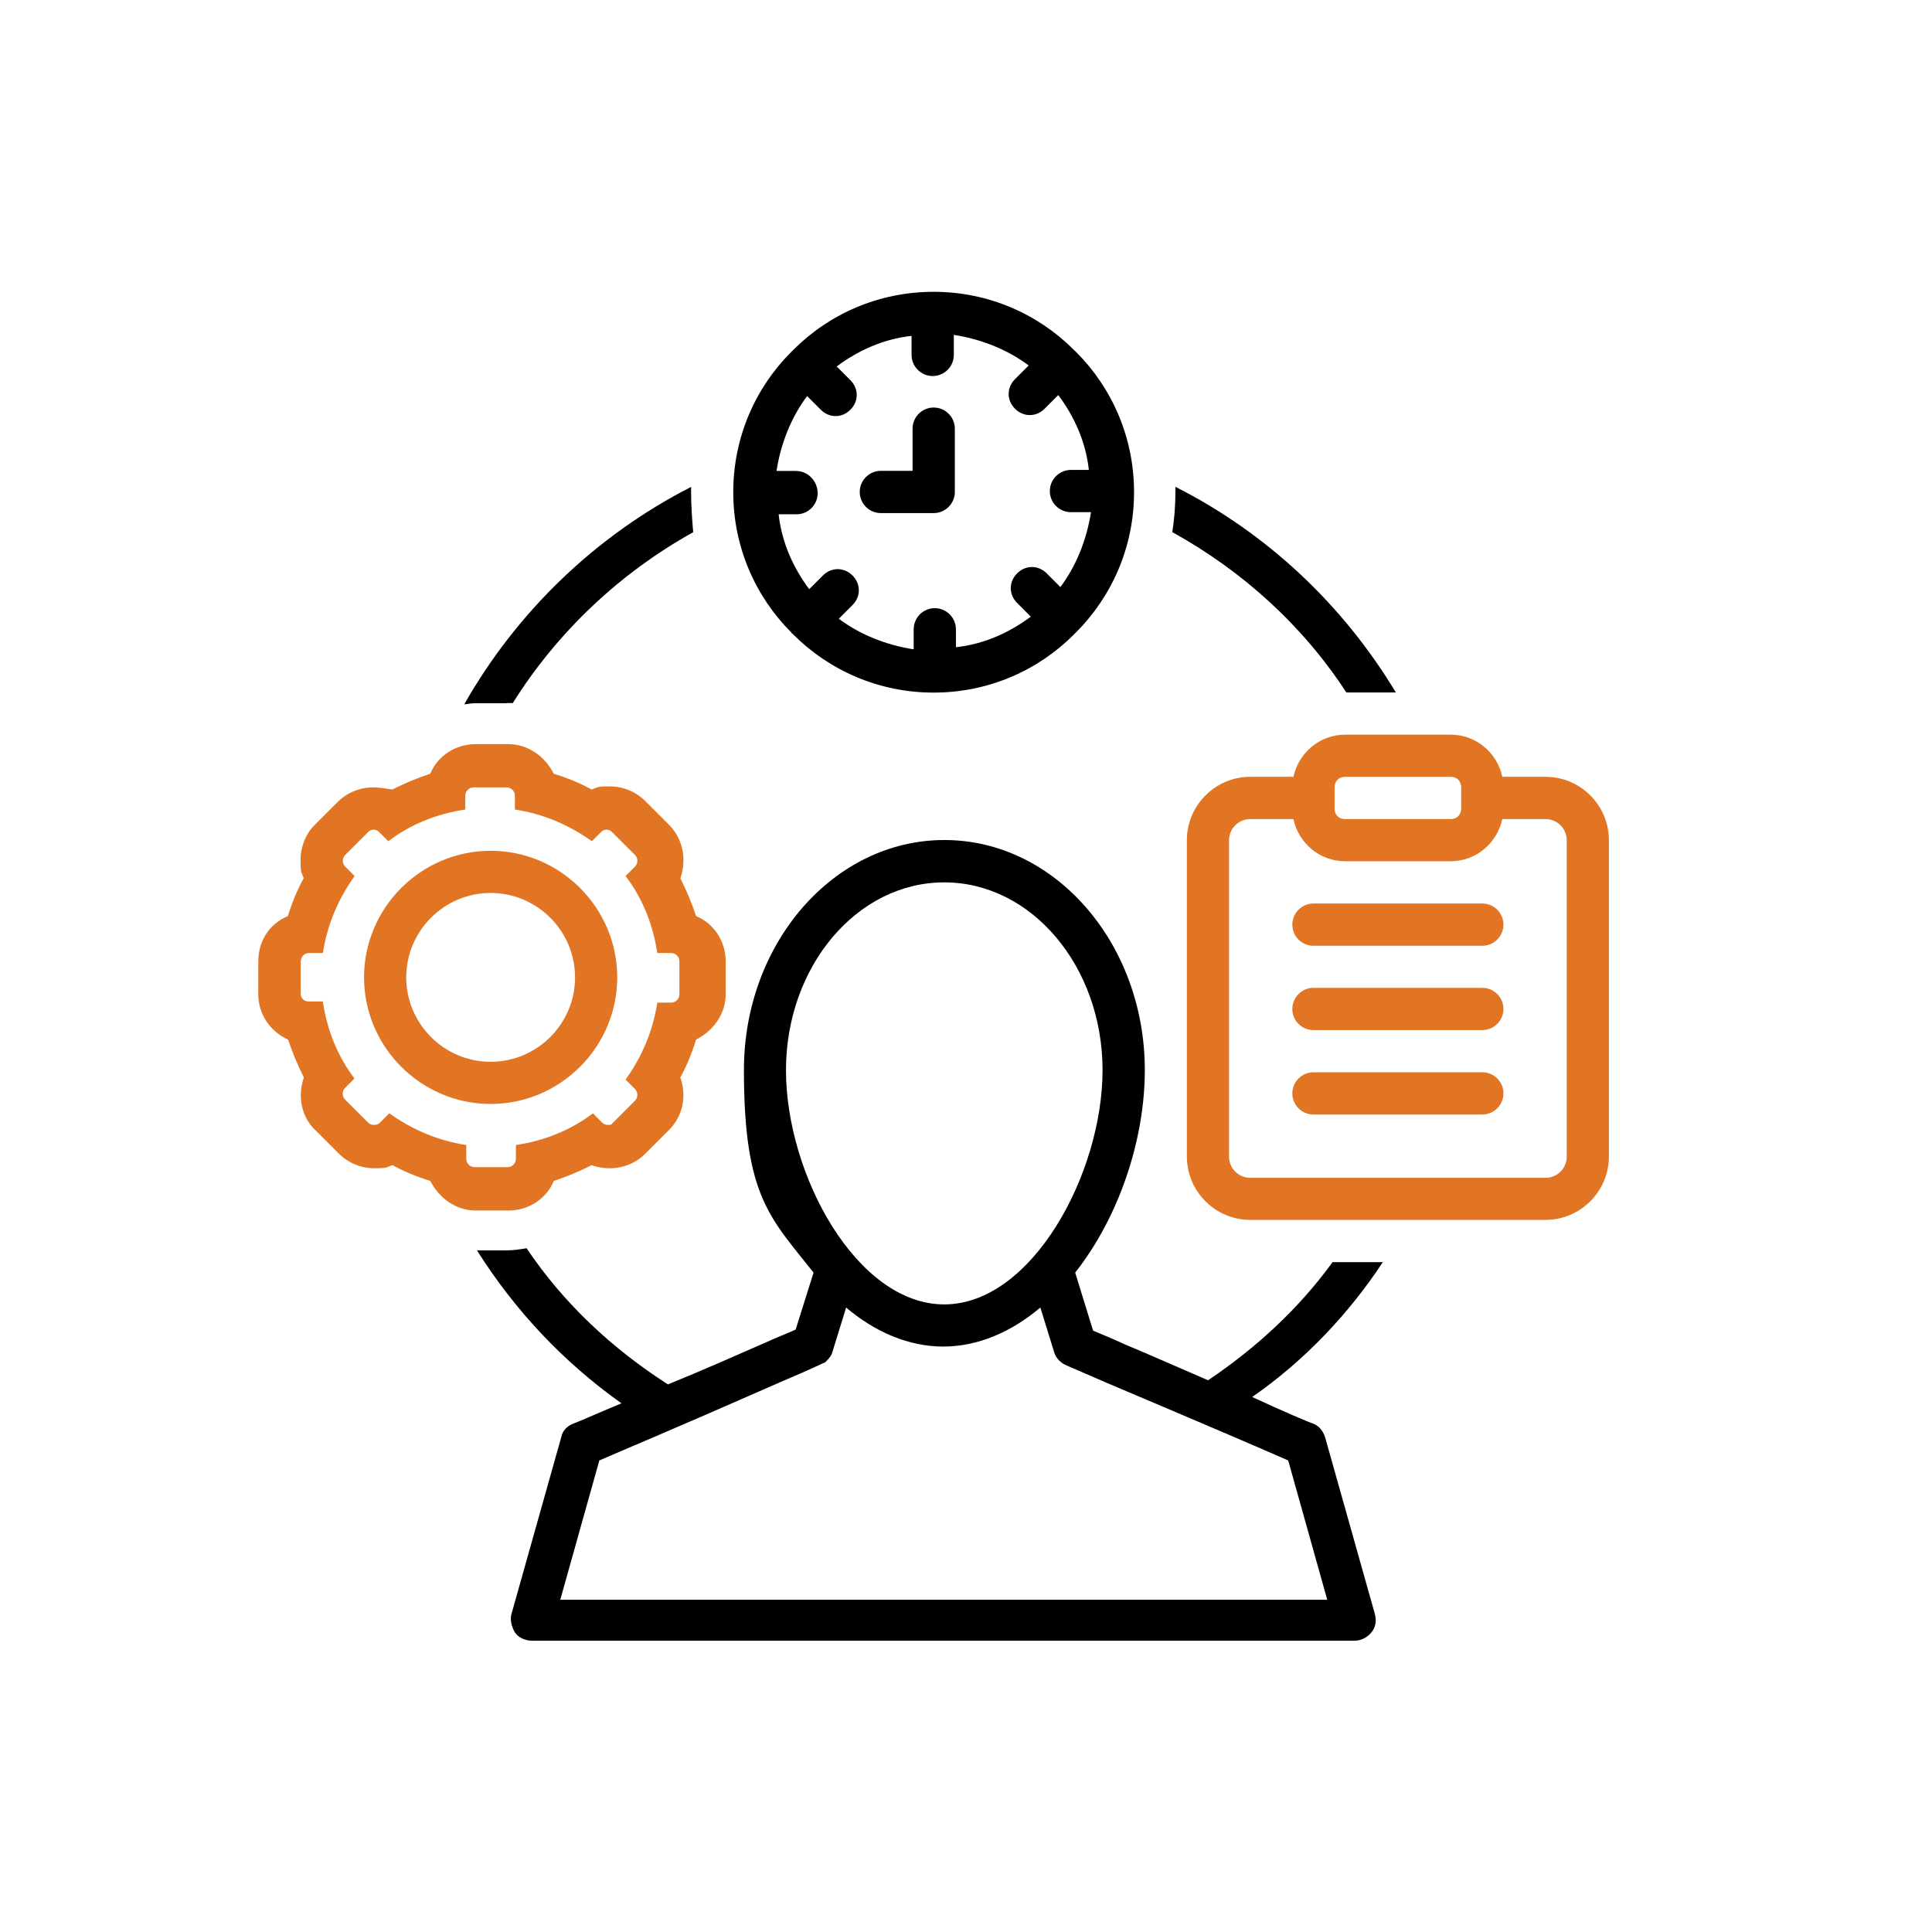
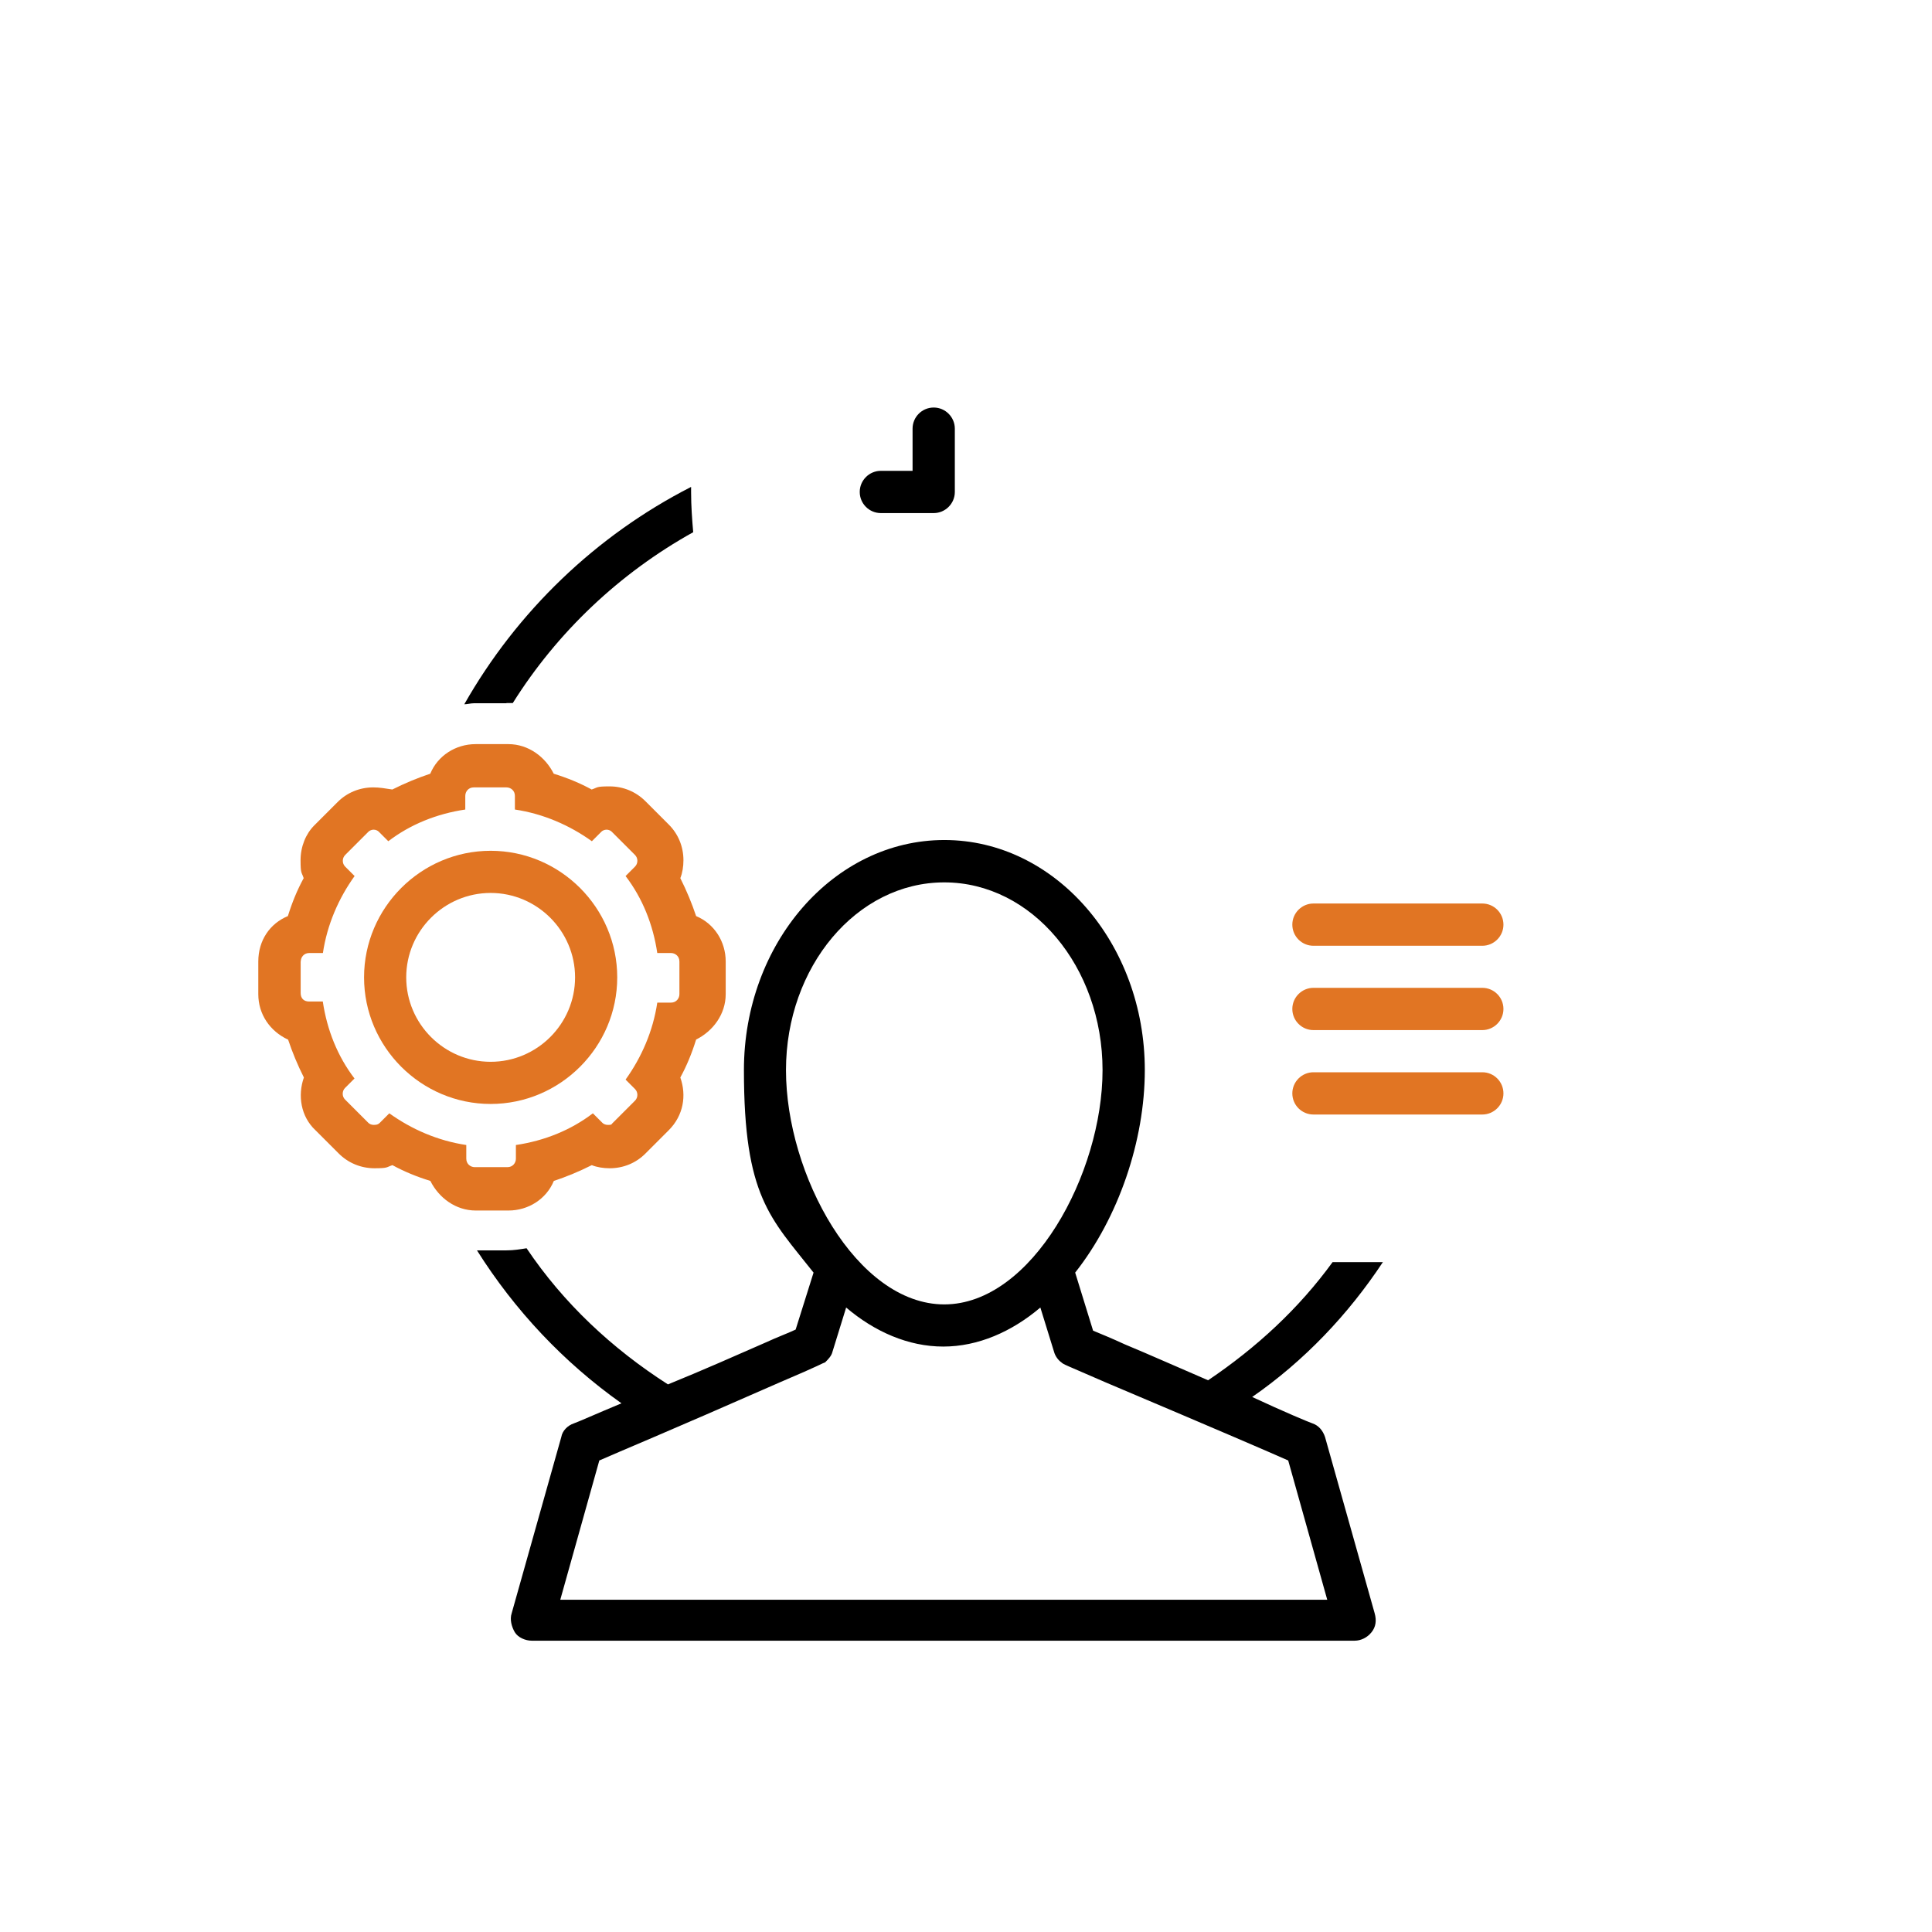
<svg xmlns="http://www.w3.org/2000/svg" version="1.1" viewBox="0 0 1920 1920">
  <defs>
    <style>
      .cls-1 {
        fill: #e17523;
      }

      .cls-2 {
        fill: none;
      }

      .cls-3 {
        clip-path: url(#clippath-1);
      }

      .cls-4 {
        clip-path: url(#clippath-2);
      }

      .cls-5 {
        clip-path: url(#clippath);
      }
    </style>
    <clipPath id="clippath">
      <rect class="cls-2" x="256.9" y="738.7" width="465.7" height="465.3" />
    </clipPath>
    <clipPath id="clippath-1">
-       <rect class="cls-2" x="1178.7" y="729.3" width="420.3" height="484" />
-     </clipPath>
+       </clipPath>
    <clipPath id="clippath-2">
      <rect class="cls-2" x="473.3" y="834.7" width="901.3" height="796.6" />
    </clipPath>
  </defs>
  <g>
    <g id="Layer_1">
-       <path d="M787.4,629.5l1,1.1c35.6,35.6,84.9,57.7,139.4,57.7s103.8-22,139.4-57.7l1-1.1,1.1-1c35.6-35.6,57.7-84.9,57.7-139.4s-22-103.8-57.7-139.4l-1.1-1-1-1c-35.6-35.7-84.9-57.7-139.4-57.7s-103.8,22-139.4,57.7l-1,1-1,1c-35.7,35.6-57.7,84.9-57.7,139.4s22,103.8,57.7,139.4c0,0,0,1,1,1ZM791.6,468h-19.9c4.2-27.3,14.7-53.5,30.4-74.4l13.6,13.6c4.2,4.2,9.4,6.3,14.7,6.3s10.5-2.1,14.7-6.3c8.4-8.4,8.4-21,0-29.4l-13.6-13.6c21-15.7,46.1-27.3,74.4-30.4v18.9c0,11.5,9.4,21,21,21s21-9.4,21-21v-19.9c27.3,4.2,53.5,14.7,74.4,30.4l-13.6,13.6c-8.4,8.4-8.4,21,0,29.4,4.2,4.2,9.4,6.3,14.7,6.3s10.5-2.1,14.7-6.3l13.6-13.6c15.7,21,27.3,46.1,30.4,74.4h-17.8c-11.5,0-21,9.4-21,21s9.4,21,21,21h19.9c-4.2,27.3-14.7,53.5-30.4,74.4l-13.6-13.6c-8.4-8.4-21-8.4-29.4,0s-8.4,21,0,29.4l13.6,13.6c-21,15.7-46.1,27.3-74.4,30.4v-17.8c0-11.5-9.4-21-21-21s-21,9.4-21,21v19.9c-27.3-4.2-53.5-14.7-74.4-30.4l13.6-13.6c8.4-8.4,8.4-21,0-29.4-8.4-8.4-21-8.4-29.4,0l-13.6,13.6c-15.7-21-27.3-46.1-30.4-74.4h17.8c11.5,0,21-9.4,21-21s-9.4-22-21-22Z" />
      <path d="M875.5,509.9h52.4c11.5,0,21-9.4,21-21v-62.9c0-11.5-9.4-21-21-21s-21,9.4-21,21v41.9h-31.5c-11.5,0-21,9.4-21,21s9.4,21,21,21Z" />
      <g class="cls-5">
        <path class="cls-1" d="M286.3,1033.1c4.2,12.6,9.4,25.2,15.7,37.7-6.3,17.8-3.1,38.8,11.5,52.4l23.1,23.1c9.4,9.4,22,14.7,35.6,14.7s11.5-1,17.8-3.1c11.5,6.3,24.1,11.5,37.7,15.7,8.4,16.8,25.2,29.4,45.1,29.4h32.5c19.9,0,37.7-11.5,45.1-29.4,12.6-4.2,25.2-9.4,37.7-15.7,5.2,2.1,11.5,3.1,17.8,3.1,13.6,0,26.2-5.2,35.6-14.7l23.1-23.1c14.7-14.7,17.8-34.6,11.5-52.4,6.3-11.5,11.5-24.1,15.7-37.7,16.8-8.4,29.4-25.2,29.4-45.1v-32.5c0-19.9-11.5-37.7-29.4-45.1-4.2-12.6-9.4-25.2-15.7-37.7,2.1-5.2,3.1-11.5,3.1-17.8,0-13.6-5.2-26.2-14.7-35.6l-23.1-23.1c-9.4-9.4-22-14.7-35.6-14.7s-11.5,1-17.8,3.1c-11.5-6.3-24.1-11.5-37.7-15.7-8.4-16.8-25.2-29.4-45.1-29.4h-32.5c-19.9,0-37.7,11.5-45.1,29.4-12.6,4.2-25.2,9.4-37.7,15.7-7.3-1.1-12.6-2.1-18.9-2.1-13.6,0-26.2,5.2-35.6,14.7l-23.1,23.1c-8.4,8.4-13.6,21-13.6,34.6s1,11.5,3.1,17.8c-6.3,11.5-11.5,24.1-15.7,37.7-17.8,7.3-29.4,24.1-29.4,45.1v32.5c0,19.9,11.5,36.7,29.4,45.1ZM298.9,955.5c0-4.2,3.1-8.4,8.4-8.4h13.6c4.2-28.3,15.7-54.5,31.5-76.5l-9.4-9.4c-3.1-3.1-3.1-8.4,0-11.5l23.1-23.1c1.1-1.1,3.1-2.1,5.2-2.1s4.2,1,5.2,2.1l9.4,9.4c22-16.8,48.2-27.3,76.5-31.5v-13.6c0-4.2,3.1-8.4,8.4-8.4h32.5c4.2,0,8.4,3.1,8.4,8.4v13.6c28.3,4.2,54.5,15.7,76.5,31.5l9.4-9.4c1-1.1,3.1-2.1,5.2-2.1s4.2,1,5.2,2.1l23.1,23.1c3.1,3.1,3.1,8.4,0,11.5l-9.4,9.4c16.8,22,27.3,48.2,31.5,76.5h13.6c4.2,0,8.4,3.1,8.4,8.4v32.5c0,4.2-3.1,8.4-8.4,8.4h-13.6c-4.2,28.3-15.7,54.5-31.5,76.5l9.4,9.4c3.1,3.1,3.1,8.4,0,11.5l-23.1,23.1c0,1-2.1,1-4.2,1s-4.2-1-5.2-2.1l-9.4-9.4c-22,16.8-48.2,27.3-76.5,31.5v13.6c0,4.2-3.1,8.4-8.4,8.4h-32.5c-4.2,0-8.4-3.1-8.4-8.4v-13.6c-28.3-4.2-54.5-15.7-76.5-31.5l-9.4,9.4c-2.1,2.1-4.2,2.1-6.3,2.1s-4.2-1-5.2-2.1l-23.1-23.1c-3.1-3.1-3.1-8.4,0-11.5l9.4-9.4c-16.8-22-27.3-48.2-31.5-76.5h-13.6c-5.2,0-8.4-3.1-8.4-8.4v-31.5Z" />
      </g>
      <path class="cls-1" d="M487.6,1097.1c69.2,0,125.8-56.6,125.8-125.8s-56.6-125.8-125.8-125.8-125.8,56.6-125.8,125.8,56.6,125.8,125.8,125.8ZM487.6,887.4c46.1,0,83.9,37.7,83.9,83.9s-37.7,83.9-83.9,83.9-83.9-37.7-83.9-83.9,37.7-83.9,83.9-83.9Z" />
-       <path d="M1337.9,688.2h49.3c-52.4-87-127.9-158.3-219.1-204.4v5.2c0,13.6-1.1,27.3-3.1,39.8,70.2,38.8,130,93.3,173,159.4Z" />
      <g class="cls-3">
        <path class="cls-1" d="M1536,772h-43c-5.2-24.1-26.2-41.9-51.4-41.9h-104.8c-25.2,0-46.1,17.8-51.4,41.9h-43c-34.6,0-62.9,28.3-62.9,62.9v314.5c0,34.6,28.3,62.9,62.9,62.9h293.6c34.6,0,62.9-28.3,62.9-62.9v-314.5c0-34.6-28.3-62.9-62.9-62.9ZM1326.3,782.5c0-6.3,4.2-10.5,10.5-10.5h104.8c6.3,0,10.5,4.2,10.5,10.5v21c0,6.3-4.2,10.5-10.5,10.5h-104.8c-6.3,0-10.5-4.2-10.5-10.5v-21ZM1557,1149.5c0,11.5-9.4,21-21,21h-293.6c-11.5,0-21-9.4-21-21v-314.5c0-11.5,9.4-21,21-21h43c5.2,24.1,26.2,41.9,51.4,41.9h104.8c25.2,0,46.1-17.8,51.4-41.9h43c11.5,0,21,9.4,21,21v314.5Z" />
      </g>
      <path class="cls-1" d="M1473.1,897.9h-167.8c-11.5,0-21,9.4-21,21s9.4,21,21,21h167.8c11.5,0,21-9.4,21-21s-9.4-21-21-21Z" />
      <path class="cls-1" d="M1473.1,981.7h-167.8c-11.5,0-21,9.4-21,21s9.4,21,21,21h167.8c11.5,0,21-9.4,21-21s-9.4-21-21-21Z" />
      <path class="cls-1" d="M1473.1,1065.6h-167.8c-11.5,0-21,9.4-21,21s9.4,21,21,21h167.8c11.5,0,21-9.4,21-21s-9.4-21-21-21Z" />
      <path d="M503.3,698.7h6.3c44-70.2,105.9-129,179.3-169.8-1.1-12.6-2.1-26.2-2.1-39.8v-5.2c-94.4,48.2-173,123.7-225.4,216,3.1,0,6.3-1,9.4-1h32.5Z" />
      <g class="cls-4">
        <path d="M1374.6,1254.3h-50.3c-33.5,46.1-75.5,84.9-123.7,117.4-29.4-12.6-59.8-26.2-82.8-35.7-13.6-6.3-24.1-10.5-31.5-13.6l-17.8-57.7c43-54.5,69.2-131.1,69.2-201.3,0-125.8-89.1-228.6-199.2-228.6s-199.2,102.7-199.2,228.6,26.2,146.8,69.2,201.3l-17.8,56.6c-6.3,3.1-17.8,7.3-31.5,13.6-26.2,11.5-61.9,27.3-95.4,40.9-55.6-35.6-103.8-80.7-140.5-135.3-6.3,1-12.6,2.1-19.9,2.1h-29.4c37.7,59.8,86,111.1,143.6,152-25.2,10.5-44,18.9-47.2,19.9-6.3,2.1-11.5,7.3-12.6,13.6l-49.3,175.1c-2.1,6.3,0,13.6,3.1,18.9,3.1,5.2,10.5,8.4,16.8,8.4h817.8c6.3,0,12.6-3.1,16.8-8.4,4.2-5.2,5.2-11.5,3.1-18.9l-49.3-175.1c-2.1-6.3-6.3-11.5-12.6-13.6-3.1-1-28.3-11.5-59.8-26.2,51.4-35.6,95.4-81.8,130-134.2ZM781.1,1063.5c0-102.7,70.2-186.6,157.3-186.6s157.3,83.9,157.3,186.6-70.2,232.8-157.3,232.8-157.3-129-157.3-232.8ZM1280.2,1451.4l38.8,138.4h-762.2l38.8-138.4c18.9-8.4,65-27.3,179.3-77.6,41.9-17.8,41.9-18.9,45.1-19.9,3.1-3.1,6.3-6.3,7.3-10.5l13.6-44c28.3,24.1,61.9,38.8,96.5,38.8s68.1-14.7,96.5-38.8l13.6,44c1.1,4.2,4.2,8.4,7.3,10.5,2.1,2.1,3.1,2.1,44,19.9,116.4,49.3,162.5,69.2,181.4,77.6Z" />
      </g>
    </g>
  </g>
</svg>